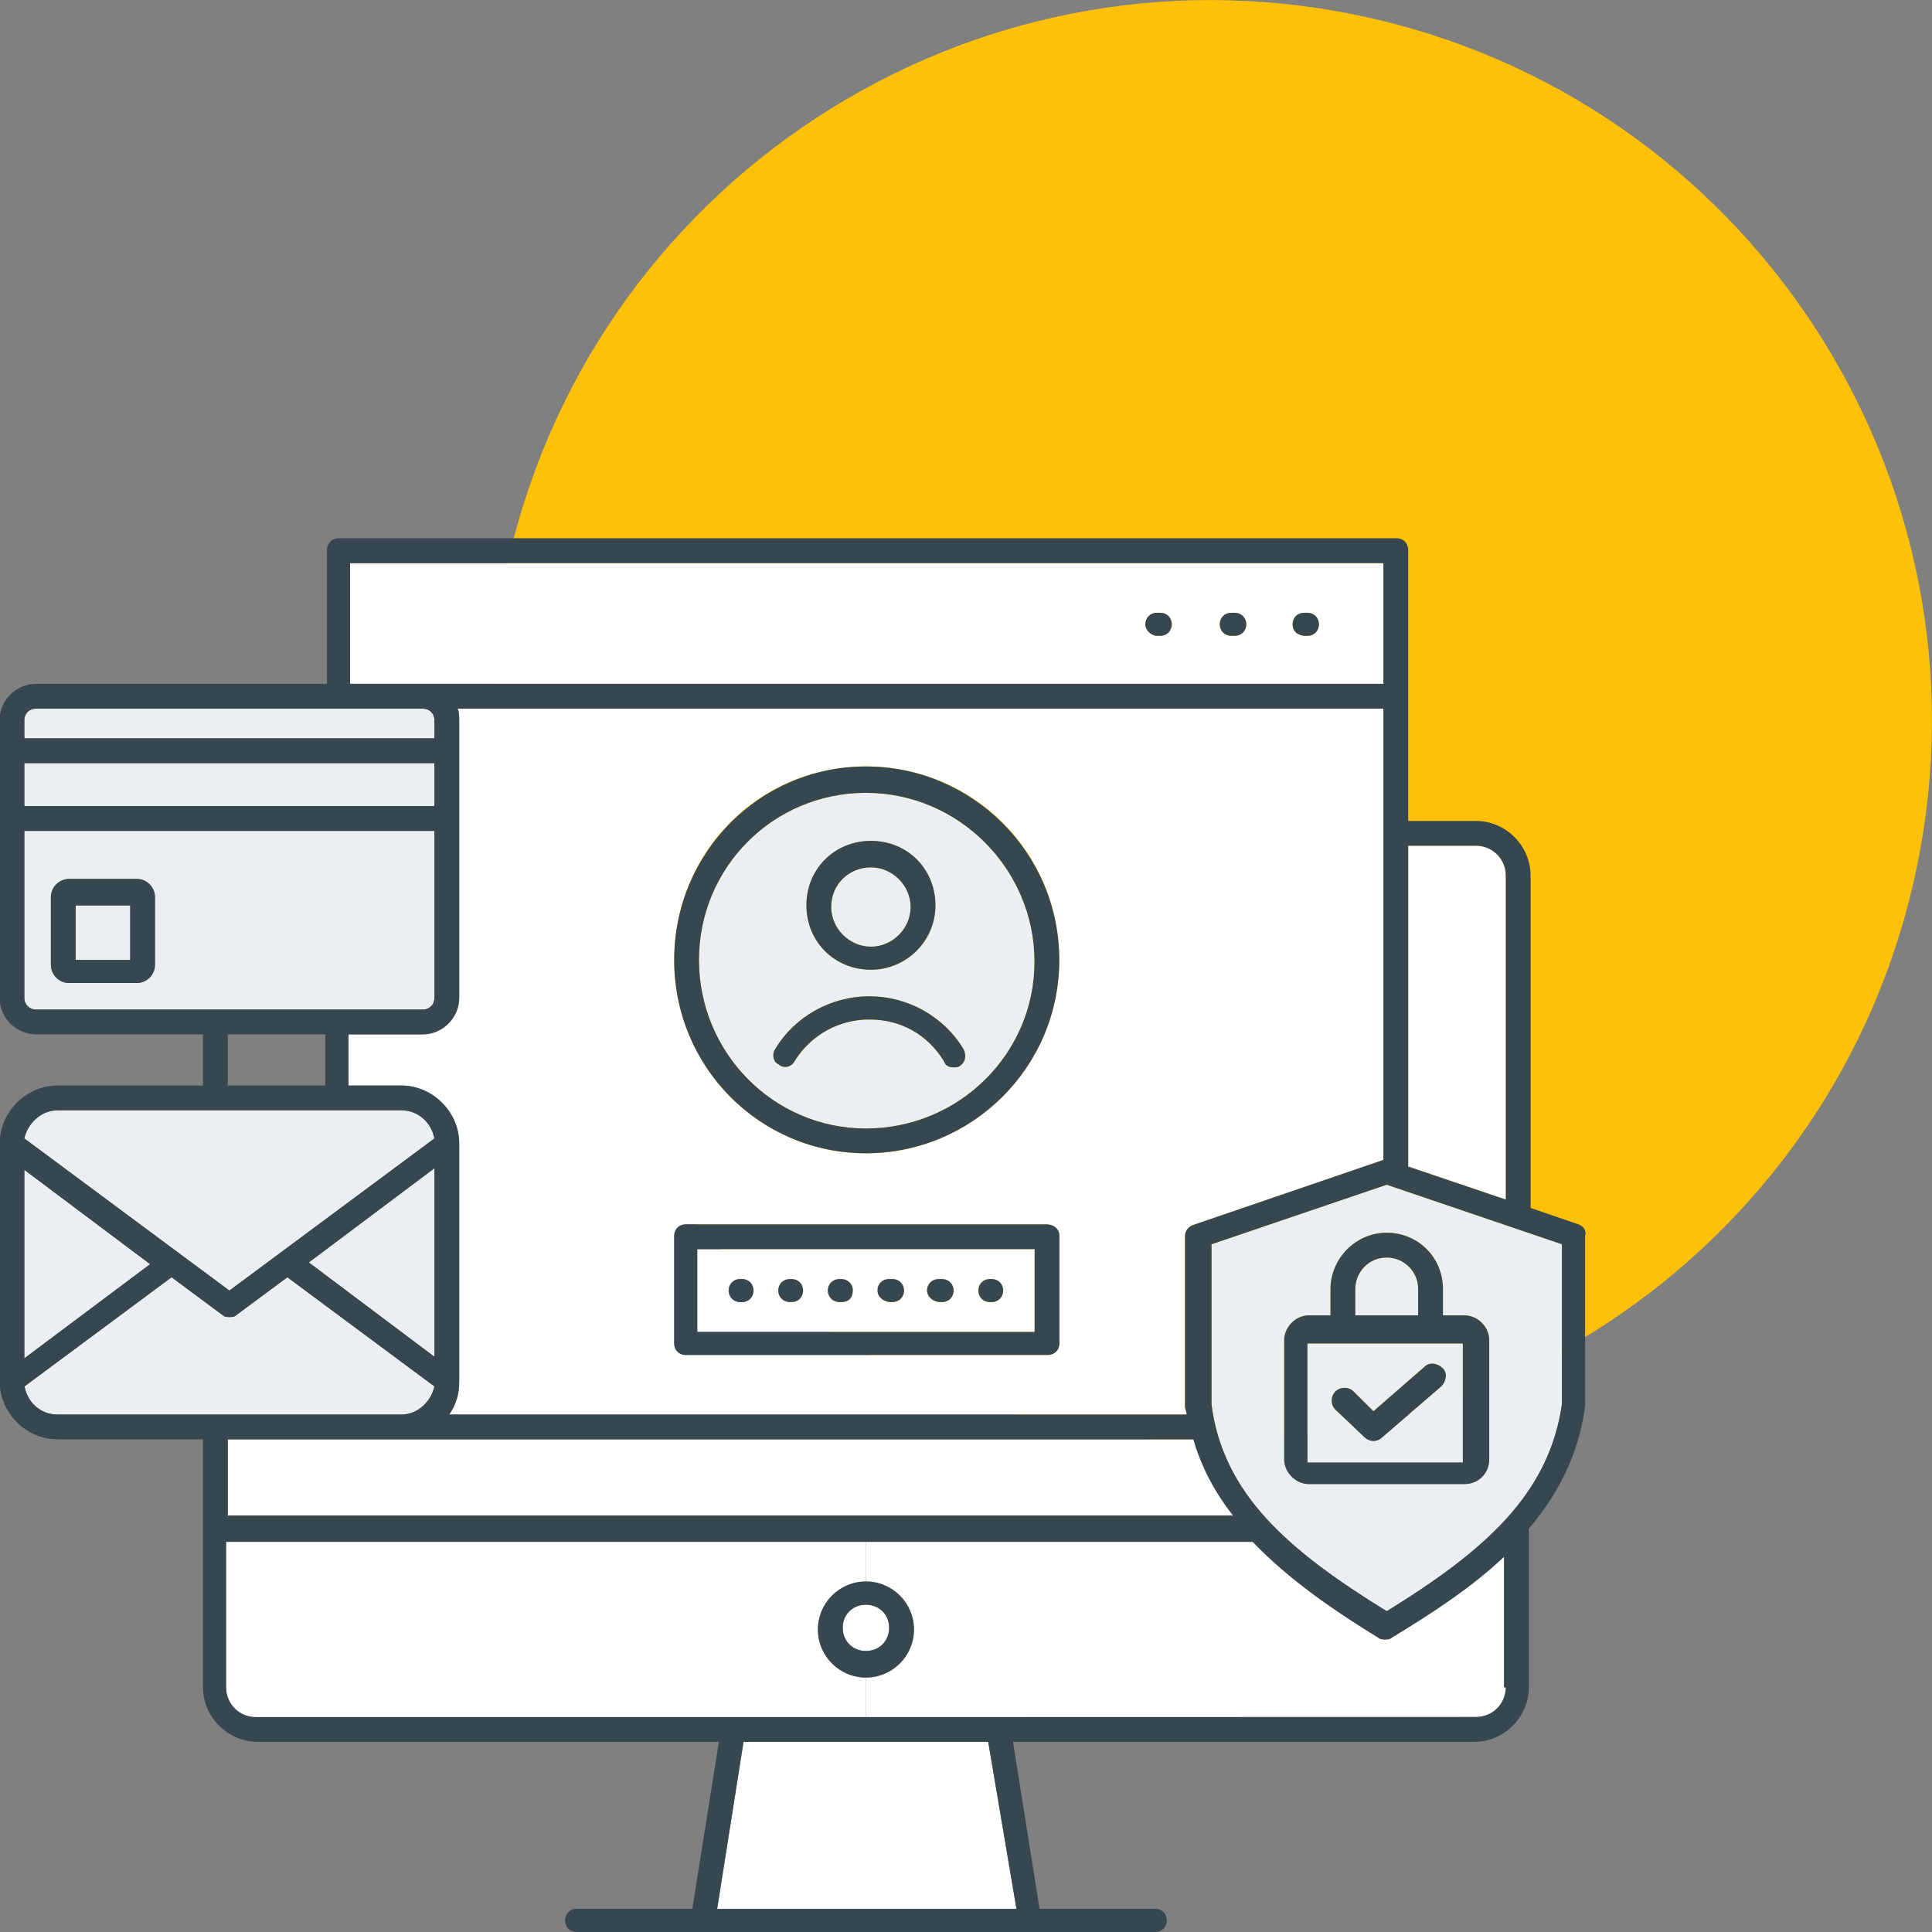
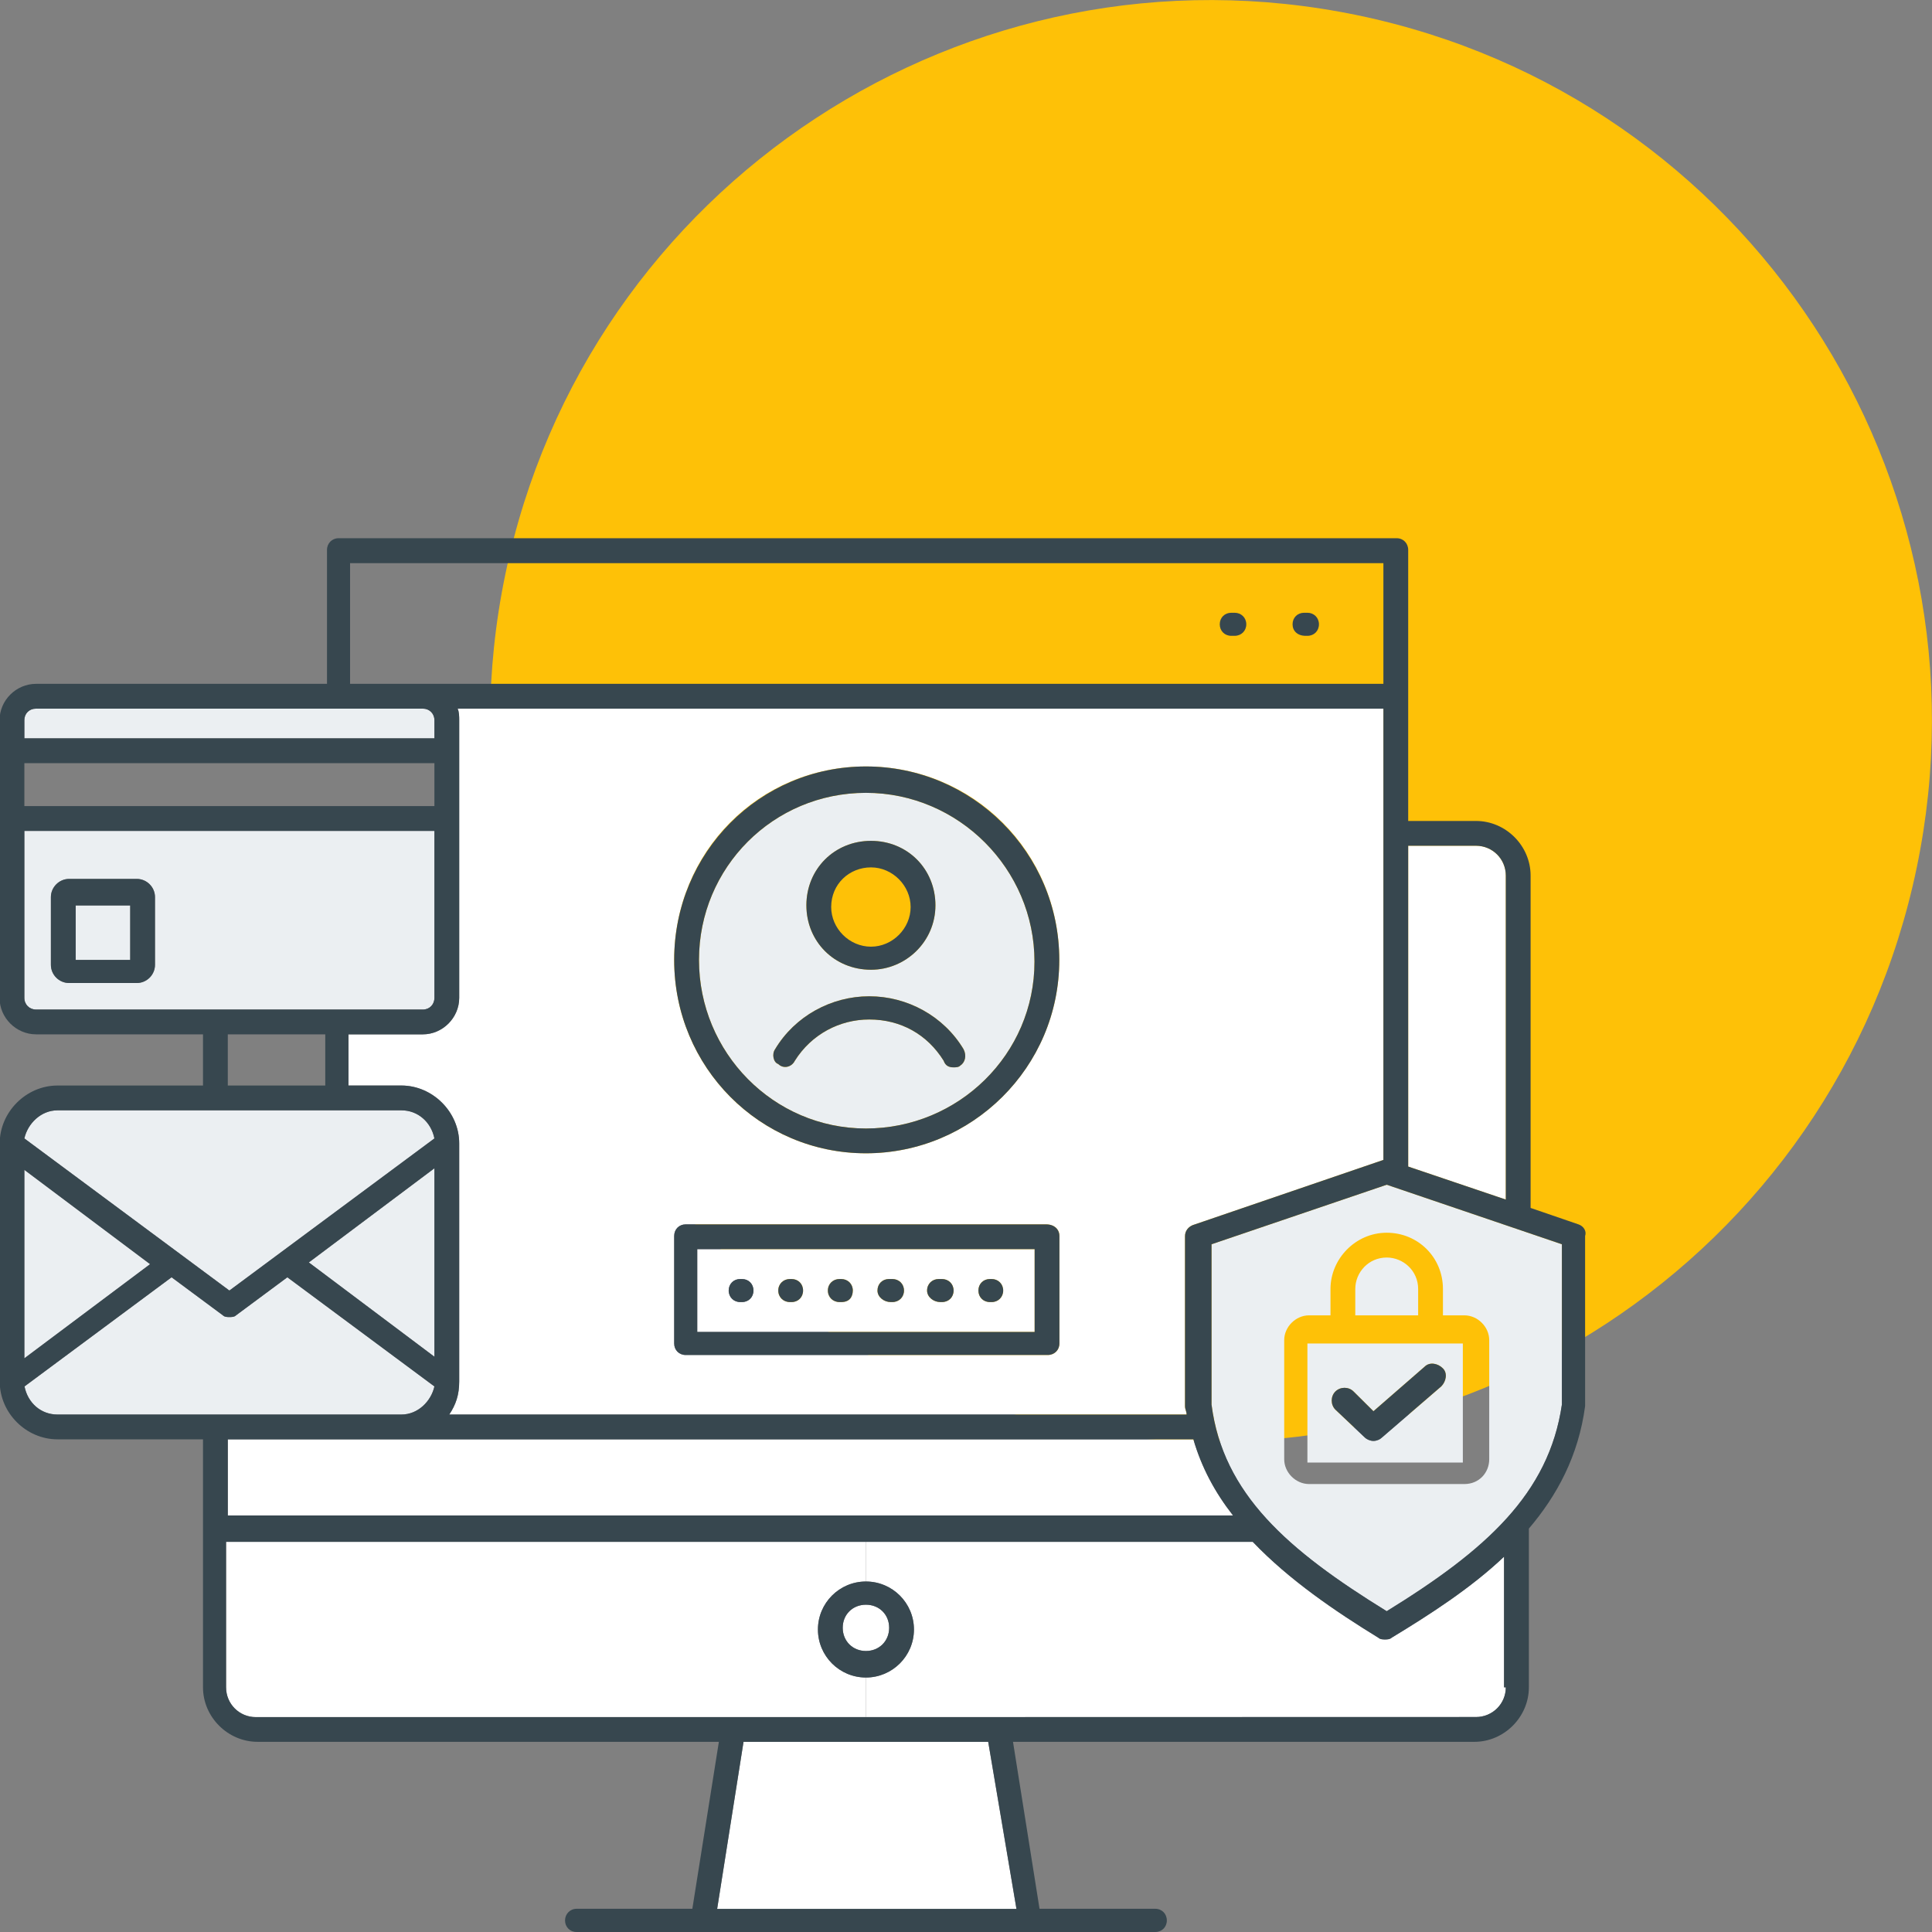
<svg xmlns="http://www.w3.org/2000/svg" id="Layer_1" version="1.1" viewBox="0 0 134 134">
  <rect x="0" y="0" width="134" height="134" fill="#808080" stroke="none" />
  <defs>
    <style>
      .st0 {
        fill: #fec107;
      }

      .st1 {
        fill: #ebeff2;
      }

      .st2 {
        fill: #37474f;
      }

      .st3 {
        fill: #fff;
      }
    </style>
  </defs>
  <path class="st0" d="M132.94,60.18c5.62-27.03-11.74-53.5-38.77-59.12-27.03-5.62-53.5,11.74-59.12,38.77-5.62,27.03,11.74,53.5,38.77,59.12,27.03,5.62,53.5-11.74,59.12-38.77Z" />
  <g>
    <rect class="st1" x="5.25" y="62.8" width="3.78" height="3.78" />
    <path class="st1" d="M30.13,49.95v1.26H1.69v-1.26c0-.46.34-.8.81-.8h26.83c.45,0,.8.34.8.8Z" />
-     <rect class="st1" x="1.69" y="52.93" width="28.44" height="2.98" />
    <path class="st1" d="M29.33,70.02H2.5c-.46,0-.81-.35-.81-.81v-11.58h28.44v11.58c0,.46-.34.81-.8.81ZM9.49,68.18c.69,0,1.26-.57,1.26-1.26v-4.7c0-.69-.57-1.26-1.26-1.26h-4.7c-.69,0-1.26.58-1.26,1.26v4.7c0,.69.57,1.26,1.26,1.26h4.7Z" />
    <polygon class="st1" points="30.13 81.03 30.13 94.1 21.42 87.56 30.13 81.03" />
    <path class="st1" d="M19.93,88.59l10.2,7.57c-.23,1.03-1.14,1.95-2.29,1.95H3.99c-1.15,0-2.06-.8-2.29-1.95l10.2-7.57,3.56,2.64c.11.12.34.12.45.12.12,0,.35,0,.46-.12l3.56-2.64Z" />
    <polygon class="st1" points="10.41 87.68 1.69 94.21 1.69 81.14 10.41 87.68" />
    <path class="st1" d="M30.13,78.96l-14.22,10.55-14.22-10.55c.23-1.03,1.15-1.95,2.3-1.95h23.85c1.14,0,2.06.81,2.29,1.95Z" />
    <polygon class="st3" points="68.54 120.81 70.5 132.4 49.74 132.4 51.57 120.81 68.54 120.81" />
    <path class="st3" d="M85.52,105.11H15.8v-5.28h66.97c.57,1.95,1.49,3.67,2.75,5.28Z" />
    <path class="st3" d="M60.06,111.3c.92,0,1.61.68,1.61,1.6s-.69,1.61-1.61,1.61-1.61-.69-1.61-1.61.69-1.6,1.61-1.6Z" />
    <path class="st3" d="M60.06,119.09H17.75c-1.15.01-2.07-.91-2.07-2.06v-10.09h44.38v2.75c-1.84,0-3.33,1.5-3.33,3.33s1.49,3.33,3.33,3.33v2.74Z" />
    <path class="st3" d="M104.32,117.03h.12c0,1.14-.92,2.06-2.07,2.06h-42.31v-2.74c1.83,0,3.33-1.49,3.33-3.33s-1.5-3.33-3.33-3.33v-2.75h26.83c2.52,2.64,5.73,4.82,8.71,6.65.12.12.35.12.46.12s.34,0,.46-.12c2.64-1.6,5.5-3.44,7.79-5.62v9.06Z" />
    <path class="st1" d="M101.46,101.44h-10.78v-8.26h10.78v8.26ZM95.83,99.72l4.13-3.56c.34-.34.46-.92.11-1.26-.34-.34-.91-.46-1.26-.11l-3.55,3.09-1.38-1.37c-.34-.34-.91-.34-1.26,0-.34.34-.34.92,0,1.26l2.06,1.95c.12.11.35.22.58.22s.46-.11.57-.22Z" />
    <path class="st1" d="M98.36,89.4v1.83h-4.36v-1.83c0-1.15.92-2.18,2.18-2.18,1.15,0,2.18.92,2.18,2.18Z" />
    <path class="st1" d="M96.18,85.5c-2.18,0-3.9,1.83-3.9,3.9v1.83h-1.49c-.92,0-1.72.8-1.72,1.72v8.26c0,.92.8,1.72,1.72,1.72h10.78c1.03,0,1.72-.8,1.72-1.72v-8.26c0-.92-.8-1.72-1.72-1.72h-1.49v-1.83c0-2.18-1.72-3.9-3.9-3.9ZM84.03,86.3l12.15-4.13,12.15,4.13v11.12c-.91,6.19-5.27,10.09-12.15,14.33-6.88-4.24-11.35-8.14-12.15-14.33v-11.12Z" />
    <path class="st3" d="M104.44,60.73v22.47l-6.77-2.29v-22.25h4.7c1.15,0,2.07.92,2.07,2.07Z" />
    <path class="st3" d="M68.78,90.31c.45,0,.8-.34.8-.8s-.35-.8-.8-.8h-.12c-.46,0-.8.34-.8.8s.34.8.8.8h.12ZM61.89,90.31c.46,0,.81-.34.81-.8s-.35-.8-.81-.8h-.23c-.46,0-.8.34-.8.8s.46.8.92.8h.11ZM65.33,90.31c.47,0,.81-.34.81-.8s-.35-.8-.81-.8h-.22c-.46,0-.81.34-.81.8s.46.8.92.8h.11ZM51.46,90.31c.46,0,.8-.34.8-.8s-.34-.8-.8-.8h-.12c-.46,0-.8.34-.8.8s.35.8.8.8h.12ZM54.9,90.31c.46,0,.8-.34.8-.8s-.34-.8-.8-.8h-.11c-.46,0-.81.34-.81.8s.35.8.81.8h.11ZM58.34,88.71h-.11c-.46,0-.81.34-.81.8s.35.8.81.8h.11c.57,0,.8-.34.81-.8,0-.46-.35-.8-.81-.8ZM71.76,92.38h-23.4v-5.74h23.4v5.74Z" />
-     <path class="st1" d="M60.41,60.16c1.49,0,2.75,1.26,2.75,2.75s-1.26,2.75-2.75,2.75-2.76-1.26-2.76-2.75c0-1.61,1.26-2.75,2.76-2.75Z" />
    <path class="st1" d="M60.41,67.26c2.41,0,4.47-1.95,4.47-4.47s-1.95-4.47-4.47-4.47-4.48,1.95-4.48,4.47,1.95,4.47,4.48,4.47ZM60.06,78.27c-6.42,0-11.58-5.27-11.58-11.69s5.16-11.59,11.58-11.59,11.69,5.28,11.69,11.7c.01,6.42-5.27,11.58-11.69,11.58ZM53.76,72.77c-.24.34-.12.92.22,1.03.35.35.92.23,1.15-.23,1.15-1.83,3.1-2.86,5.16-2.86,2.18,0,4.02,1.03,5.16,2.86.12.34.35.46.69.46.12,0,.35,0,.46-.12.34-.22.46-.69.23-1.14-1.38-2.3-3.9-3.67-6.54-3.67s-5.16,1.38-6.53,3.67Z" />
    <path class="st3" d="M95.95,49.15v31.3l-13.07,4.47c-.46.12-.69.46-.69.81v11.8c0,.23.11.35.11.58H31.16c.46-.69.69-1.37.69-2.29v-16.52c0-2.17-1.84-4.01-4.01-4.01h-3.67v-3.55h5.16c1.37,0,2.52-1.15,2.52-2.53v-19.26c0-.23,0-.57-.11-.8h64.21ZM73.48,93.18v-7.45c0-.46-.35-.81-.92-.81h-25c-.46,0-.8.34-.8.81v7.45c0,.46.34.8.8.8h25.11c.46,0,.81-.34.81-.8ZM73.47,66.58c0-7.46-5.96-13.42-13.41-13.42s-13.3,5.96-13.3,13.42,5.96,13.41,13.3,13.41,13.41-5.96,13.41-13.41Z" />
-     <path class="st3" d="M95.95,39.06v8.37H24.28v-8.37h71.67ZM90.68,44.1c.46,0,.8-.34.8-.8s-.35-.8-.8-.8h-.23c-.46,0-.8.34-.8.8s.34.8.91.8h.12ZM86.44,43.3c0-.46-.35-.8-.81-.8h-.23c-.46,0-.8.34-.8.8s.34.8.8.8h.23c.46,0,.81-.34.81-.8ZM81.27,43.3c0-.46-.34-.8-.8-.8h-.23c-.46,0-.8.34-.8.8s.46.8.8.8h.23c.46,0,.8-.34.8-.8Z" />
    <path class="st2" d="M99.96,96.16l-4.13,3.56c-.11.11-.34.22-.57.22s-.46-.11-.58-.22l-2.06-1.95c-.34-.34-.34-.92,0-1.26.35-.34.92-.34,1.26,0l1.38,1.37,3.55-3.09c.35-.35.92-.23,1.26.11.35.34.23.92-.11,1.26Z" />
    <path class="st2" d="M91.48,43.3c0,.46-.34.8-.8.8h-.12c-.57,0-.91-.34-.91-.8s.34-.8.8-.8h.23c.45,0,.8.34.8.8Z" />
-     <path class="st2" d="M101.46,93.18h-10.78v8.26h10.78v-8.26ZM96.18,87.22c-1.26,0-2.18,1.03-2.18,2.18v1.83h4.36v-1.83c0-1.26-1.03-2.18-2.18-2.18ZM92.28,89.4c0-2.07,1.72-3.9,3.9-3.9s3.9,1.72,3.9,3.9v1.83h1.49c.92,0,1.72.8,1.72,1.72v8.26c0,.92-.69,1.72-1.72,1.72h-10.78c-.92,0-1.72-.8-1.72-1.72v-8.26c0-.92.8-1.72,1.72-1.72h1.49v-1.83Z" />
    <path class="st2" d="M85.63,42.5c.46,0,.81.34.81.8s-.35.8-.81.8h-.23c-.46,0-.8-.34-.8-.8s.34-.8.8-.8h.23Z" />
-     <path class="st2" d="M80.47,42.5c.46,0,.8.34.8.8s-.34.8-.8.8h-.23c-.34,0-.8-.34-.8-.8s.34-.8.8-.8h.23Z" />
    <path class="st2" d="M68.78,88.71c.45,0,.8.34.8.8s-.35.8-.8.8h-.12c-.46,0-.8-.34-.8-.8s.34-.8.8-.8h.12Z" />
    <path class="st2" d="M65.33,88.71c.46,0,.81.34.81.8s-.34.8-.81.8h-.11c-.46,0-.92-.34-.92-.8s.35-.8.81-.8h.22Z" />
    <path class="st2" d="M61.89,88.71c.46,0,.81.34.81.8s-.35.8-.81.8h-.11c-.46,0-.92-.34-.92-.8s.34-.8.8-.8h.23Z" />
    <path class="st2" d="M59.15,89.51c-.01.46-.24.8-.81.8h-.11c-.46,0-.81-.34-.81-.8s.35-.8.81-.8h.11c.46,0,.81.34.81.8Z" />
    <path class="st2" d="M61.67,112.9c0-.92-.69-1.6-1.61-1.6s-1.61.68-1.61,1.6.69,1.61,1.61,1.61,1.61-.69,1.61-1.61ZM60.06,116.35c-1.84,0-3.33-1.49-3.33-3.33s1.49-3.33,3.33-3.33,3.33,1.49,3.33,3.33-1.5,3.33-3.33,3.33Z" />
    <path class="st2" d="M60.41,65.66c1.49,0,2.75-1.26,2.75-2.75s-1.26-2.75-2.75-2.75-2.76,1.14-2.76,2.75c0,1.49,1.26,2.75,2.76,2.75ZM55.93,62.79c0-2.52,1.95-4.47,4.48-4.47s4.47,1.95,4.47,4.47-2.06,4.47-4.47,4.47c-2.53,0-4.48-1.95-4.48-4.47Z" />
    <path class="st2" d="M60.29,70.71c-2.06,0-4.01,1.03-5.16,2.86-.23.46-.8.58-1.15.23-.34-.11-.46-.69-.22-1.03,1.37-2.29,3.89-3.67,6.53-3.67s5.16,1.37,6.54,3.67c.23.45.11.92-.23,1.14-.11.12-.34.12-.46.12-.34,0-.57-.12-.69-.46-1.14-1.83-2.98-2.86-5.16-2.86Z" />
    <path class="st2" d="M54.9,88.71c.46,0,.8.34.8.8s-.34.8-.8.8h-.11c-.46,0-.81-.34-.81-.8s.35-.8.81-.8h.11Z" />
    <path class="st2" d="M51.46,88.71c.46,0,.8.34.8.8s-.34.8-.8.8h-.12c-.45,0-.8-.34-.8-.8s.34-.8.8-.8h.12Z" />
    <path class="st2" d="M46.76,66.58c0-7.46,5.96-13.42,13.3-13.42s13.41,5.96,13.41,13.42-6.07,13.41-13.41,13.41-13.3-5.96-13.3-13.41ZM60.06,54.99c-6.42,0-11.58,5.17-11.58,11.59s5.16,11.69,11.58,11.69,11.7-5.16,11.69-11.58c0-6.42-5.27-11.7-11.69-11.7Z" />
    <path class="st2" d="M47.56,84.92h25c.57,0,.92.35.92.81v7.45c0,.46-.35.8-.81.8h-25.11c-.46,0-.8-.34-.8-.8v-7.45c0-.47.34-.81.8-.81ZM48.36,92.38h23.4v-5.74h-23.4v5.74Z" />
    <path class="st2" d="M9.03,66.58v-3.78h-3.78v3.78h3.78ZM10.75,62.22v4.7c0,.69-.57,1.26-1.26,1.26h-4.7c-.69,0-1.26-.57-1.26-1.26v-4.7c0-.68.57-1.26,1.26-1.26h4.7c.69,0,1.26.57,1.26,1.26Z" />
    <path class="st2" d="M102.37,58.66h-4.7v22.25l6.77,2.29v-22.47c0-1.15-.92-2.07-2.07-2.07ZM84.03,97.42c.8,6.19,5.27,10.09,12.15,14.33,6.88-4.24,11.24-8.14,12.15-14.33v-11.12l-12.15-4.13-12.15,4.13v11.12ZM10.41,87.68l-8.72-6.54v13.07l8.72-6.53ZM68.54,120.81h-16.97l-1.83,11.59h20.76l-1.96-11.59ZM30.13,55.91v-2.98H1.69v2.98h28.44ZM17.75,119.1h42.31s42.31-.01,42.31-.01c1.15,0,2.07-.92,2.07-2.06h-.12v-9.06c-2.3,2.18-5.16,4.02-7.8,5.62-.12.12-.35.12-.46.12s-.34,0-.46-.12c-2.98-1.83-6.19-4.01-8.71-6.65H15.68v10.09c0,1.15.92,2.07,2.07,2.07ZM22.56,75.29v-3.55h-6.76v3.55h6.76ZM2.5,70.02h26.83c.46,0,.8-.35.8-.81v-11.58H1.69v11.58c0,.46.35.81.81.81ZM29.33,49.15H2.5c-.47,0-.81.34-.81.8v1.26h28.44v-1.26c0-.46-.35-.8-.8-.8ZM24.28,47.43h71.67v-8.37H24.28v8.37ZM82.77,99.83H15.8v5.28h69.72c-1.26-1.61-2.18-3.33-2.75-5.28ZM30.13,78.96c-.23-1.14-1.15-1.95-2.29-1.95H3.99c-1.15,0-2.07.92-2.3,1.95l14.22,10.55,14.22-10.55ZM27.84,98.11c1.15,0,2.06-.92,2.29-1.95l-10.2-7.57-3.56,2.64c-.11.12-.34.12-.46.12-.11,0-.34,0-.45-.12l-3.56-2.64-10.2,7.57c.23,1.15,1.14,1.95,2.29,1.95h23.85ZM30.13,94.1v-13.07l-8.71,6.53,8.71,6.54ZM31.85,69.21c0,1.38-1.15,2.53-2.52,2.53h-5.16v3.55h3.67c2.17,0,4.01,1.84,4.01,4.01v16.52c0,.92-.23,1.6-.69,2.29h51.14c0-.23-.11-.35-.11-.58v-11.8c0-.35.23-.69.69-.81l13.07-4.47v-31.3H31.74c.11.23.11.57.11.8v19.26ZM-.02,79.3c0-2.17,1.83-4.01,4.01-4.01h10.09s0-3.55,0-3.55H2.5c-1.38,0-2.53-1.15-2.53-2.52v-19.27c0-1.38,1.15-2.52,2.53-2.52h20.18v-9.29c0-.46.35-.81.8-.81h73.39c.46,0,.8.35.8.81v18.8h4.7c2.07,0,3.79,1.72,3.79,3.79v23.05s3.32,1.14,3.32,1.14c.35.12.58.46.46.81v11.8c-.46,3.45-1.95,6.2-3.9,8.49v11.01c0,2.06-1.72,3.78-3.78,3.78h-32l1.84,11.58h8.03c.46,0,.8.35.8.81s-.35.8-.8.8h-40.14c-.46,0-.8-.35-.8-.8s.35-.81.8-.81h8.03l1.84-11.58h-31.99c-2.07,0-3.79-1.72-3.79-3.78v-17.2H3.99c-2.18,0-4.01-1.83-4.01-4.01v-16.52Z" />
  </g>
</svg>